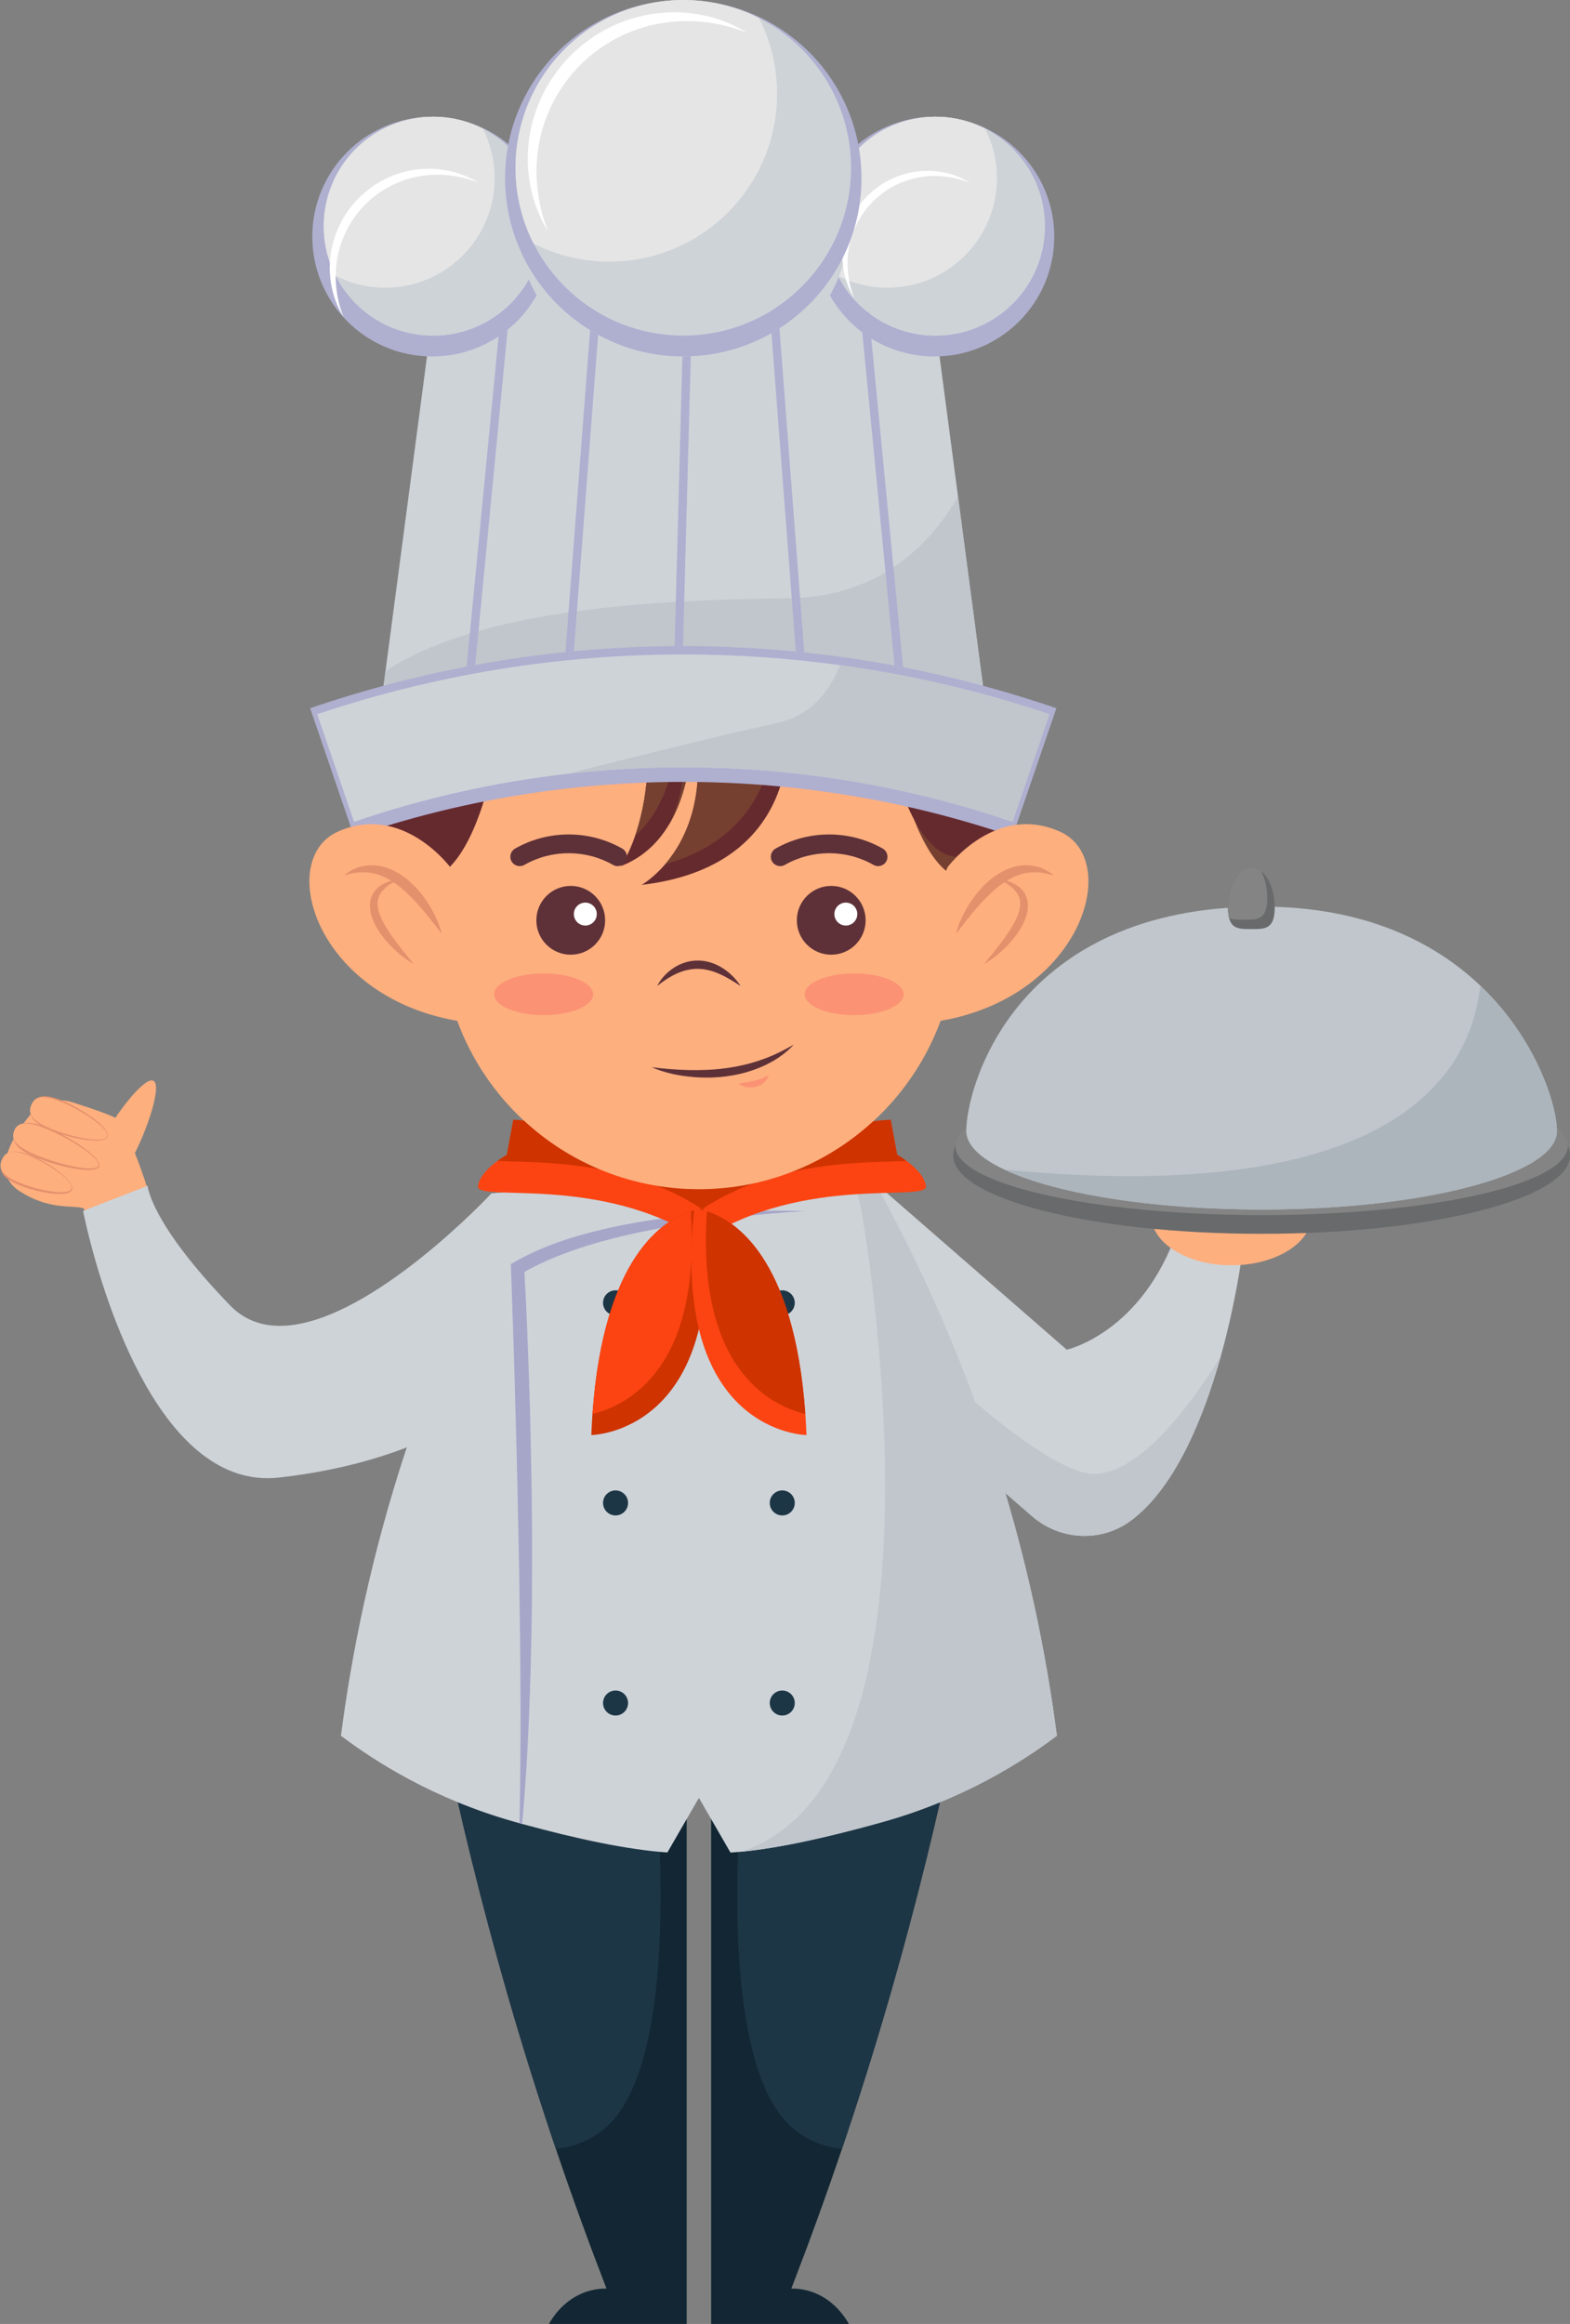
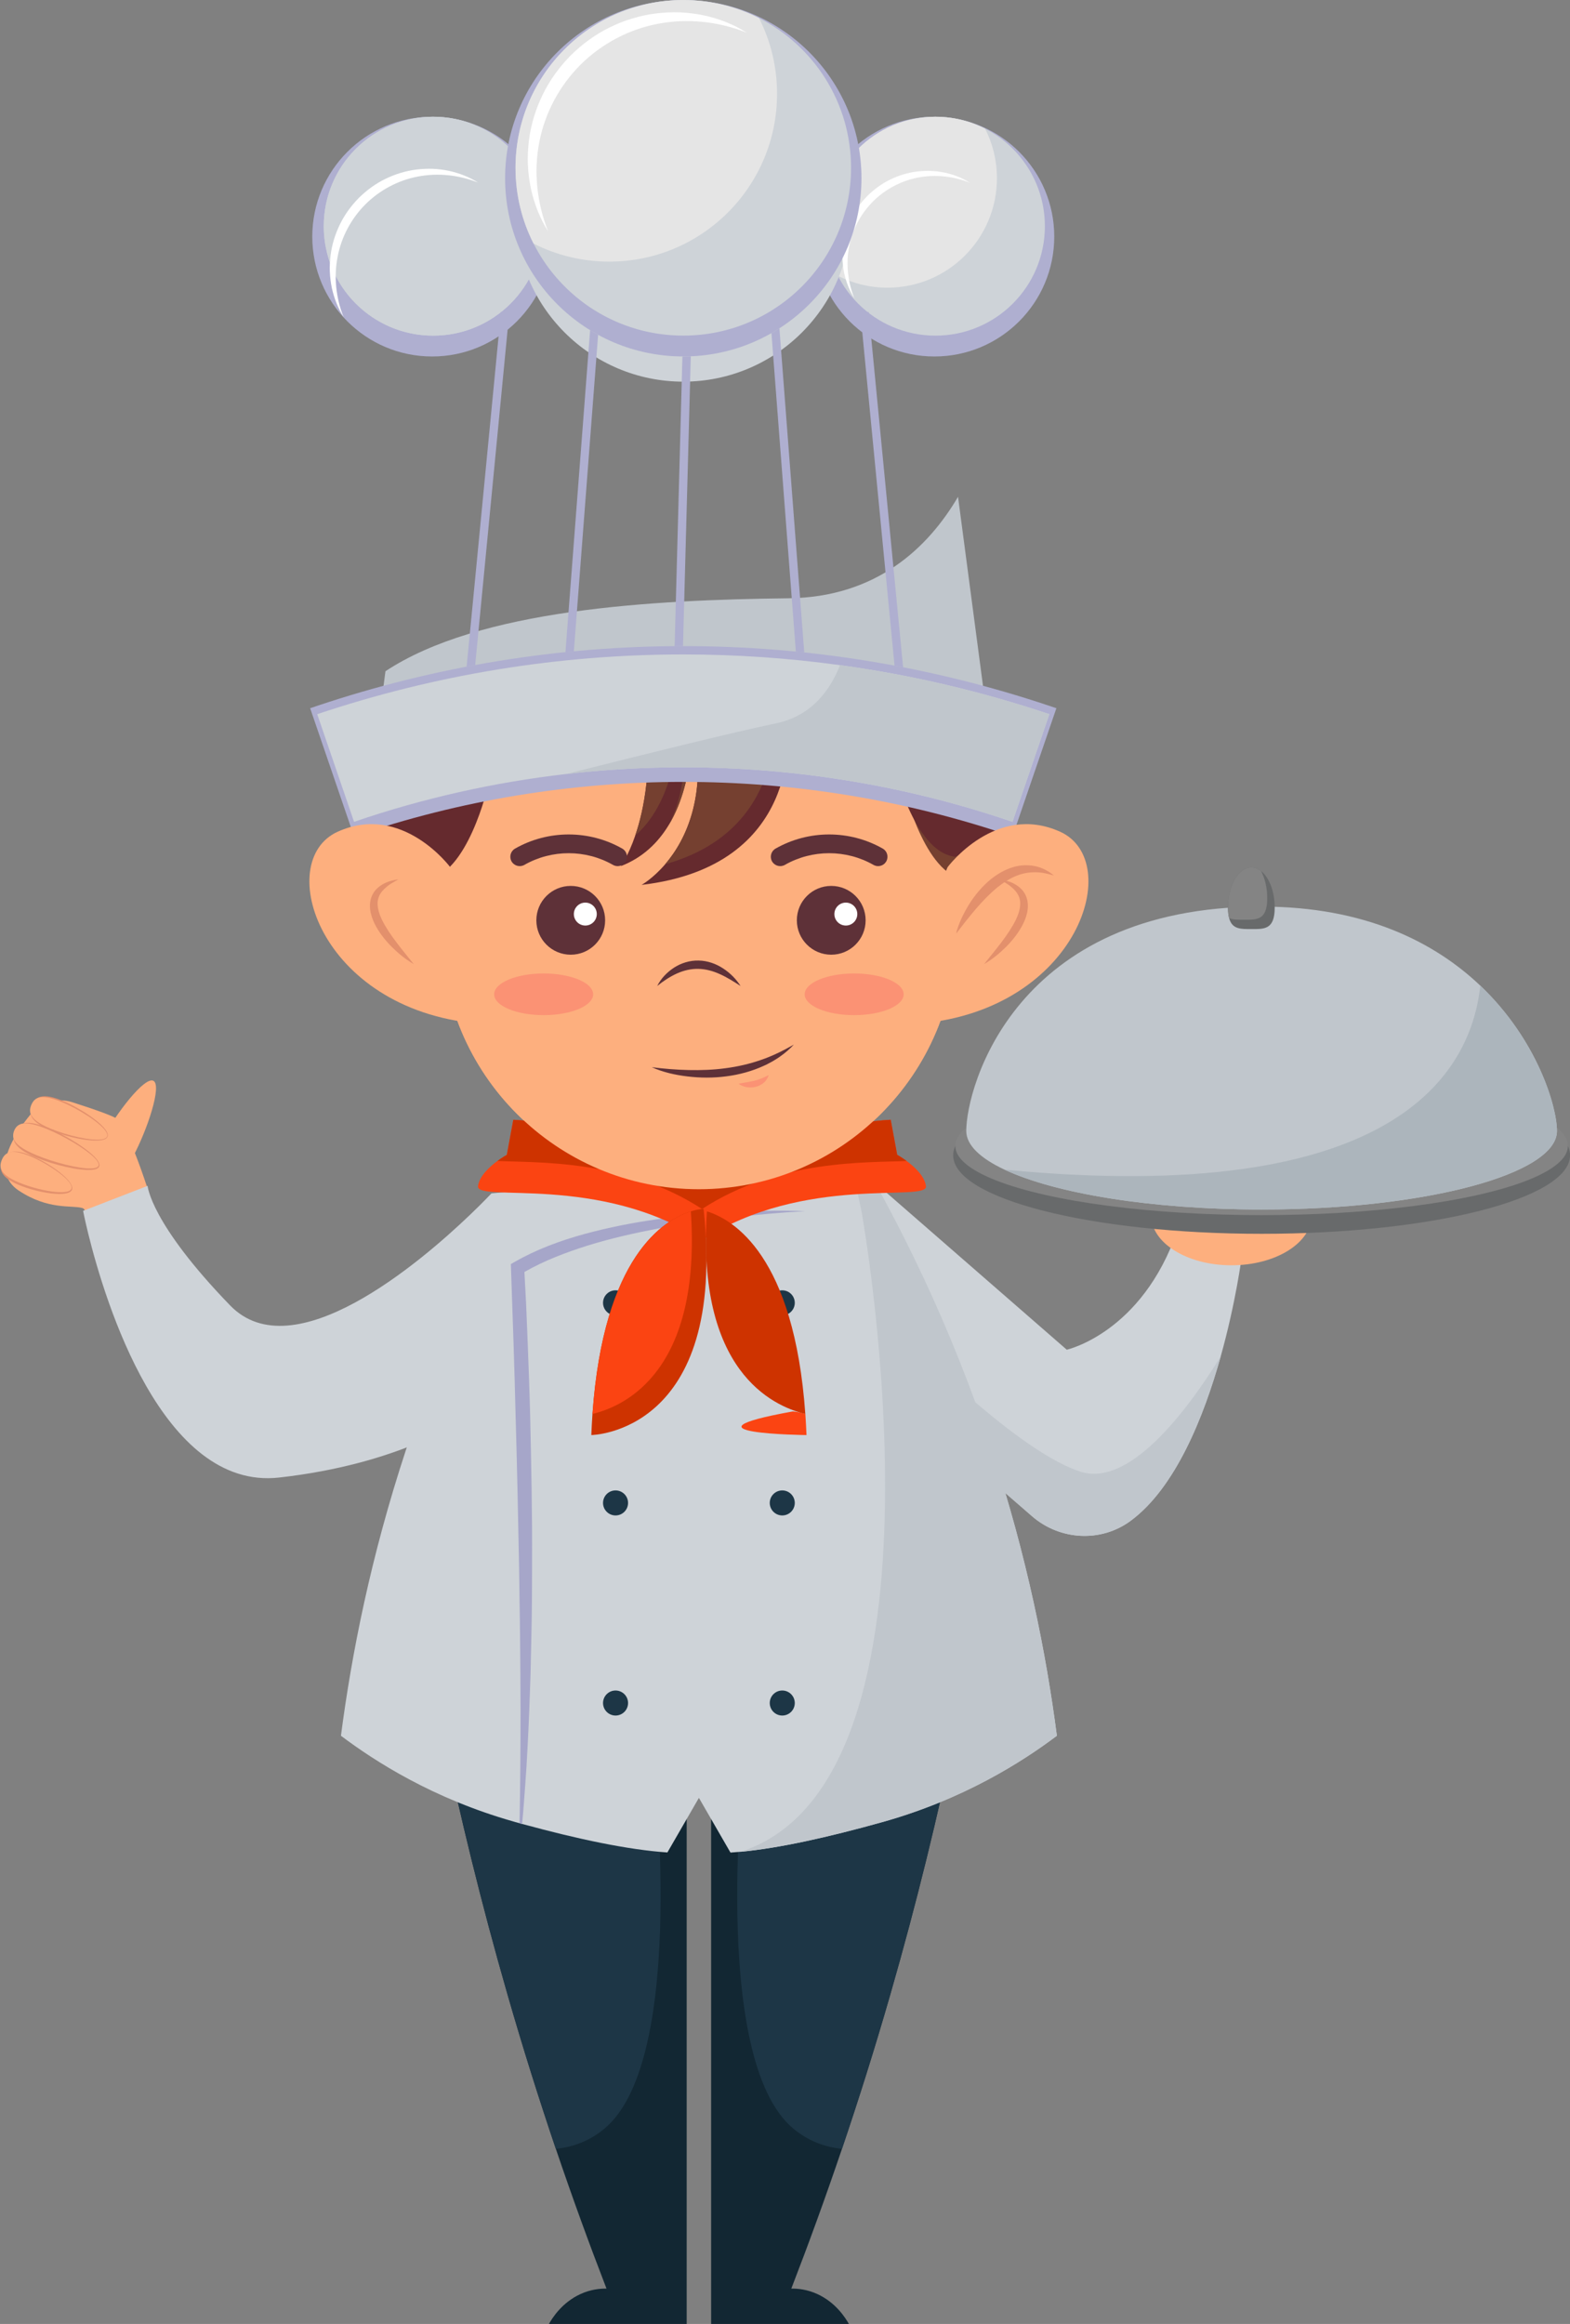
<svg xmlns="http://www.w3.org/2000/svg" height="798.6" preserveAspectRatio="xMidYMid meet" version="1.0" viewBox="180.1 50.7 539.6 798.6" width="539.6" zoomAndPan="magnify">
  <rect x="180.1" y="50.7" width="539.6" height="798.6" fill="#808080" stroke="none" />
  <g>
    <g>
      <g>
        <path d="M182.47,454.81c0.13,0.4,0.3,0.78,0.49,1.16c0.74,1.42,1.89,2.73,3.58,3.85c10.24,6.8,18.27,4.95,21.82,5.99 c0.53,0.16,0.75,0.42,0.84,0.78c0.17,0.69-0.1,1.77,0.46,3.23l1.12-0.28l2.59-0.63l19.08-4.66c0,0-0.73-2.44-1.89-5.94 c-1.09-3.26-2.53-7.45-4.1-11.39c-2.27-5.74-4.78-10.97-6.74-12.09c-0.03-0.02-0.07-0.04-0.1-0.06c-1.66-0.86-4.99-2.08-8.6-3.31 c-0.8-0.27-1.61-0.54-2.42-0.8c-1.27-0.43-2.55-0.83-3.76-1.23c-1.18-0.37-2.38-0.57-3.58-0.61c-0.44-0.01-0.89-0.01-1.33,0.03 c-3.53,0.24-6.91,1.89-9.26,4.72c-0.01,0.01-0.02,0.03-0.04,0.04l-0.01,0.01c-0.78,0.95-1.59,1.98-2.38,3.06 c-0.02,0.04-0.04,0.07-0.07,0.1c-1.21,1.67-2.37,3.45-3.36,5.28c-0.01,0.02-0.02,0.04-0.04,0.07c-0.86,1.59-1.58,3.22-2.09,4.83 c-0.03,0.08-0.05,0.17-0.07,0.25C181.83,449.88,181.65,452.48,182.47,454.81z" fill="#fdaf7e" />
      </g>
      <g>
        <path d="M225.69,448.43c-5.14,9.64-8.51,10.17-11.48,8.58c-2.97-1.58-4.4-4.67,0.74-14.31 c5.14-9.64,14.91-22.17,17.88-20.59S230.83,438.8,225.69,448.43z" fill="#fdaf7e" />
      </g>
      <g>
        <path d="M190.57,433.22c0.01,0.13,0.04,0.28,0.07,0.41c0.32,1.22,1.29,2.46,3.32,3.72c0.93,0.57,2.09,1.16,3.5,1.74 c1.14,0.48,2.38,0.92,3.67,1.34c5.09,1.62,10.89,2.62,13.92,2.06c1.04-0.19,1.76-0.57,2-1.17c0.21-0.5,0.08-1.11-0.31-1.81 c-1.8-3.2-9.17-8.06-15.08-10.52c-0.13-0.06-0.27-0.11-0.4-0.16c-4.48-1.8-6.99-1.71-8.5-0.67c-0.01,0.01-0.01,0.01-0.02,0.01 c-0.8,0.55-1.33,1.37-1.72,2.32C190.64,431.39,190.43,432.3,190.57,433.22z" fill="#e3906c" />
      </g>
      <g>
        <path d="M184.75,441.85C184.75,441.86,184.75,441.86,184.75,441.85c0.01,0.1,0.02,0.2,0.04,0.29 c0.33,1.99,2.31,4.07,7.82,6.36c6.04,2.51,14.6,4.55,18.93,4.21c1.4-0.11,2.36-0.48,2.65-1.16c0.35-0.83-0.35-2.05-1.71-3.43 c-2.41-2.44-6.87-5.39-11.33-7.69c-1.47-0.77-2.94-1.45-4.33-2.03c-1.04-0.43-1.98-0.78-2.85-1.05c-2.57-0.82-4.39-0.96-5.7-0.66 c-0.23,0.05-0.44,0.12-0.64,0.19c-0.01,0-0.01,0-0.01,0c-1.23,0.49-1.94,1.45-2.41,2.61 C184.88,440.27,184.69,441.06,184.75,441.85z" fill="#e3906c" />
      </g>
      <g>
        <path d="M180.39,452.07L180.39,452.07c0.06,1.31,0.75,2.6,2.57,3.9c0.92,0.65,2.12,1.3,3.69,1.95 c6.6,2.74,17.01,4.42,18.17,1.63c1.16-2.79-7.36-9-13.97-11.74c-3.25-1.35-5.43-1.61-6.94-1.2c-0.01,0-0.01,0-0.01,0 c-0.49,0.13-0.91,0.34-1.27,0.61c-0.8,0.57-1.32,1.41-1.72,2.38C180.57,450.43,180.35,451.25,180.39,452.07z" fill="#e3906c" />
      </g>
      <g>
        <path d="M190.57,433.22c0.03,0.12,0.07,0.24,0.12,0.36c0.64,1.57,2.56,3.2,6.8,4.96c5.78,2.41,14.14,4.33,17.74,3.67 c0.87-0.16,1.46-0.48,1.67-0.97c0.17-0.41,0.07-0.92-0.27-1.51c-1.69-3-9.31-7.85-15.33-10.35c-0.47-0.19-0.92-0.37-1.35-0.53 c-3.63-1.33-5.81-1.38-7.18-0.7c-0.01,0.01-0.01,0.01-0.02,0.01c-0.94,0.47-1.5,1.27-1.9,2.24 C190.46,431.32,190.28,432.25,190.57,433.22z" fill="#fdaf7e" />
      </g>
      <g>
        <path d="M184.75,441.85C184.75,441.86,184.75,441.86,184.75,441.85c0.02,0.08,0.04,0.16,0.07,0.22 c0.63,1.68,2.77,3.5,7.8,5.58c6.1,2.54,14.72,4.75,18.91,4.57c1.3-0.05,2.18-0.35,2.42-0.93c0.29-0.69-0.34-1.73-1.58-2.93 c-3.16-3.08-10.28-7.25-16.04-9.64c-3.9-1.62-6.45-2.12-8.16-1.93c-0.2,0.01-0.39,0.05-0.57,0.09c-0.01,0-0.01,0-0.01,0 c-1.42,0.34-2.16,1.24-2.63,2.36C184.64,440.09,184.48,440.95,184.75,441.85z" fill="#fdaf7e" />
      </g>
      <g>
        <path d="M180.39,452.07L180.39,452.07c0.23,0.9,0.86,1.81,2.08,2.74c0.98,0.74,2.35,1.5,4.21,2.27 c6.6,2.74,16.9,4.65,17.95,2.15c1.04-2.5-7.58-8.47-14.18-11.22c-3-1.24-5.07-1.62-6.53-1.41c-0.01,0-0.01,0-0.01,0 c-0.45,0.07-0.86,0.19-1.2,0.36c-0.98,0.47-1.57,1.31-1.99,2.32C180.34,450.21,180.14,451.13,180.39,452.07z" fill="#fdaf7e" />
      </g>
      <g>
        <path d="M208.66,466.8c0,0,0.58,3.03,1.81,8c5.72,23.12,25.44,88.13,65.54,83.64c20.45-2.3,36.21-7.08,47.61-11.85 c15.74-6.59,23.17-13.17,23.17-13.17l15.18-37.89l9.67-24.14l4.3-10.72l0.98-2.47l-8.31,0.77l-4.47,0.42l-1.89,0.17l-13.24,1.23 c0,0-2.74,2.94-7.32,7.32c-17.27,16.53-60.77,53.61-82.49,31.19c-27.48-28.37-28.37-41.09-28.37-41.09l-0.26,0.1l-20.1,7.78 l-1.26,0.49L208.66,466.8z" fill="#ced3d8" />
      </g>
    </g>
    <g>
      <g>
        <g>
          <path d="M332.21,646.04c5.87,28.1,13.17,58.26,22.3,89.97c5.35,18.59,10.94,36.3,16.63,53.11 c5.73,16.92,11.57,32.92,17.41,48.02c-2.2-0.03-5.44,0.27-8.99,1.9c-6.29,2.89-9.62,8.16-10.8,10.26h47.35v-10.26v-1.86V646.04 H332.21z" fill="#122733" />
        </g>
        <g>
          <path d="M387.87,782.16c-5.04,4.2-10.73,6.36-16.73,6.96c-5.69-16.81-11.28-34.51-16.63-53.11 c-9.13-31.71-16.43-61.87-22.3-89.97h58.57c7.14,3.9,13.71,7.46,13.71,7.46S416.95,757.92,387.87,782.16z" fill="#1d3646" />
        </g>
      </g>
      <g>
        <g>
          <path d="M508.41,646.04c-5.87,28.1-13.17,58.26-22.3,89.97c-5.35,18.59-10.94,36.3-16.63,53.11 c-5.73,16.92-11.57,32.92-17.41,48.02c2.2-0.03,5.44,0.27,8.99,1.9c6.29,2.89,9.62,8.16,10.8,10.26h-47.35v-10.26v-1.86V646.04 H508.41z" fill="#122733" />
        </g>
        <g>
          <path d="M452.75,782.16c5.04,4.2,10.73,6.36,16.73,6.96c5.69-16.81,11.28-34.51,16.63-53.11 c9.13-31.71,16.43-61.87,22.3-89.97h-58.57c-7.14,3.9-13.71,7.46-13.71,7.46S423.67,757.92,452.75,782.16z" fill="#1d3646" />
        </g>
      </g>
    </g>
    <g>
      <path d="M543.34,647.17c-11.9,8.95-32.16,21.92-60.22,29.73c-18.59,5.18-35.16,8.88-48.41,10.13 c-1.21,0.11-2.39,0.21-3.55,0.28l-10.85-18.8l-10.83,18.76c-13.44-0.91-30.78-4.56-49.95-9.81c-0.29-0.08-0.59-0.16-0.88-0.24 c-0.38-0.1-0.77-0.21-1.15-0.32c-0.11-0.03-0.23-0.06-0.34-0.09c-0.29-0.08-0.57-0.16-0.85-0.25 c-27.44-7.83-47.3-20.56-59.03-29.39c3.65-28.04,10.24-61.49,22.31-98.13c15.24-46.34,34.66-83.91,52.03-112.25H469 c1.17,1.92,2.36,3.88,3.55,5.88c16.42,27.58,34.27,63.16,48.48,106.37C533.1,585.68,539.7,619.13,543.34,647.17z" fill="#ced3d8" />
    </g>
    <g>
      <path d="M606.91,482.28c0,0-1.99,15.74-7.27,34.58v0.01c-5.79,20.69-15.55,45.1-30.97,56.46 c-10.19,7.51-24.3,6.7-33.86-1.6l-46.09-40.03l-3.09-27.01l-5.51-48.2l66.62,58.02c0,0,25.79-5.73,37.96-40.83L606.91,482.28z" fill="#ced3d8" />
    </g>
    <g>
      <path d="M599.63,516.87c-5.79,20.69-15.55,45.1-30.97,56.46c-10.19,7.51-24.3,6.7-33.86-1.6l-46.09-40.03l-3.09-27.01 c15.88,16.11,46.73,45.55,65.76,51.72C568.01,561.8,587.45,536.5,599.63,516.87z" fill="#c0c6cc" />
    </g>
    <g>
      <path d="M456.84,466.89c-8.45,0.46-16.87,1.24-25.25,2.2c-4.2,0.47-8.38,1.03-12.55,1.66 c-4.18,0.6-8.33,1.28-12.47,2.06c-8.27,1.58-16.49,3.42-24.5,5.91c-7.53,2.38-14.96,5.19-21.73,9.08l0.59,11.2l0.52,12.68 l0.47,12.68c0.14,4.23,0.29,8.46,0.39,12.69c0.39,16.92,0.74,33.83,0.66,50.76c-0.01,8.47-0.04,16.93-0.24,25.39l-0.28,12.69 l-0.45,12.69c-0.07,2.11-0.16,4.23-0.27,6.35l-0.32,6.33l-0.35,6.34l-0.43,6.34l-0.47,6.32c-0.16,2.11-0.31,4.21-0.53,6.32 c-0.03,0.3-0.06,0.59-0.09,0.9c-0.29-0.08-0.59-0.16-0.88-0.24c0.26-12.92,0.34-25.81,0.35-38.72l-0.06-12.66l-0.11-12.66 c-0.03-4.23-0.11-8.45-0.18-12.66c-0.06-4.22-0.08-8.44-0.18-12.66c-0.33-16.89-0.67-33.77-1.17-50.65 c-0.21-8.45-0.44-16.88-0.72-25.32l-0.86-25.31l-0.05-1.52l1.2-0.68c7.68-4.41,15.86-7.39,24.13-9.66 c8.28-2.26,16.66-3.9,25.09-5.08c4.21-0.59,8.43-1.09,12.66-1.5c4.23-0.39,8.46-0.69,12.69-0.93 C439.91,466.74,448.38,466.59,456.84,466.89z" fill="#a6a6c9" />
    </g>
    <g>
      <path d="M543.34,647.17c-11.9,8.95-32.16,21.92-60.22,29.73c-18.59,5.18-35.16,8.88-48.41,10.13 c76.83-24.99,41.47-220.15,41.47-220.15l-5.24-24.69c0,0,0.58,0.18,1.61,0.49c16.42,27.58,34.27,63.16,48.48,106.37 C533.1,585.68,539.7,619.13,543.34,647.17z" fill="#c0c6cc" />
    </g>
    <g>
      <path d="M420.31,459.36L420.31,459.36c-48.86,0-88.46-39.61-88.46-88.46v-81.3h176.93v81.3 C508.77,419.75,469.17,459.36,420.31,459.36z" fill="#fdaf7e" />
    </g>
    <g>
      <path d="M400.61,354.78c0,0,3.85-2.13,8.12-7.11c7.08-8.27,15.32-24.37,9.07-51.62c0,0,1.91,22.1-7.91,38.24 c-3.64,5.98-8.88,11.15-16.44,14.05c0.14-0.2,2.59-3.57,4.96-10.46c3.08-8.95,6.03-23.84,3.63-45.41h48.71v9.31 C450.75,301.77,455.77,348.33,400.61,354.78z" fill="#652a2e" />
    </g>
    <g>
      <path d="M398.41,337.87c3.08-8.95,6.03-23.84,3.63-45.41h11.17C413.5,298.06,413.91,324.23,398.41,337.87z" fill="#754030" />
    </g>
    <g>
      <path d="M408.73,347.67c7.08-8.27,15.32-24.37,9.07-51.62c0,0,1.91,22.1-7.91,38.24c4.63-9.13,7.66-22.67,3.49-41.82 h32.71v4.66C446.1,297.12,450.29,336.11,408.73,347.67z" fill="#754030" />
    </g>
    <g>
      <path d="M347.8,320.83c0,0-7,30.72-21.32,32.15l-13.61-7.16l-5.73-32.95l45.13-2.87L347.8,320.83z" fill="#652a2e" />
    </g>
    <g>
      <path d="M490.67,320.83c0,0,7,30.72,21.32,32.15l13.61-7.16l5.73-32.95l-45.13-2.87L490.67,320.83z" fill="#754030" />
    </g>
    <g>
      <path d="M487.09,312.95c0,0,7,30.72,21.32,32.15l13.61-7.16l5.73-32.95l-45.13-2.87L487.09,312.95z" fill="#652a2e" />
    </g>
    <g>
-       <path d="M518.8 292.82L311.07 292.82 312.59 281.36 333.28 124.49 496.6 124.49 509.38 221.42z" fill="#ced3d8" />
-     </g>
+       </g>
    <g>
      <path d="M518.8,292.82H311.07l1.51-11.46c32.11-21.27,91.28-24.53,138.52-25.07c30.25-0.35,48.01-17.41,58.27-34.87 L518.8,292.82z" fill="#c0c6cc" />
    </g>
    <g>
      <path d="M543.17,294.07l-15.08,44.05c-72.97-24.98-153.34-24.98-226.31,0l-15.08-44.05c0.81-0.28,1.61-0.55,2.42-0.82 c40.63-13.62,82.94-20.53,125.81-20.53s85.18,6.91,125.81,20.53C541.56,293.52,542.36,293.79,543.17,294.07z" fill="#afafd0" />
    </g>
    <g>
      <path d="M540.75,296.12l-12.66,36.99c-49.26-16.87-101.89-22.35-153.34-16.44c-24.76,2.84-49.25,8.32-72.96,16.44 l-12.66-36.99c40.63-13.62,82.94-20.53,125.81-20.53c18.08,0,36.07,1.23,53.87,3.68C493.21,282.61,517.26,288.24,540.75,296.12z" fill="#ced3d8" />
    </g>
    <g>
      <g>
        <g>
          <path d="M334.84,348.69c0,0-16.47-22.21-38.68-12.18c-22.21,10.03-6.45,60.89,47.99,65.9 C344.15,402.41,346.3,375.19,334.84,348.69z" fill="#fdaf7e" />
        </g>
        <g>
-           <path d="M331.97,371.61c-2.28-2.97-4.51-5.84-6.85-8.57c-2.33-2.73-4.81-5.28-7.49-7.48 c-2.71-2.14-5.65-3.94-8.93-4.69c-1.63-0.38-3.34-0.51-5.08-0.4c-1.76,0.11-3.49,0.59-5.31,1.08c1.44-1.2,3.1-2.18,4.96-2.81 c1.86-0.6,3.87-0.83,5.87-0.66c2.01,0.15,3.96,0.75,5.76,1.57c1.8,0.83,3.46,1.91,4.99,3.11c3.01,2.46,5.49,5.42,7.5,8.6 C329.38,364.57,331.02,367.98,331.97,371.61z" fill="#e3906c" />
-         </g>
+           </g>
        <g>
          <path d="M322.3,382c-2.82-1.63-5.33-3.7-7.64-6c-2.29-2.32-4.35-4.93-5.86-7.98c-0.74-1.53-1.31-3.2-1.5-4.99 c-0.19-1.78,0.1-3.74,1.06-5.34c0.94-1.62,2.43-2.71,3.92-3.46c1.52-0.76,3.14-1.13,4.74-1.35c-1.41,0.82-2.83,1.53-3.98,2.53 c-1.19,0.94-2.15,2.06-2.67,3.3c-1.06,2.49-0.27,5.39,1.01,8.06c1.32,2.68,3.08,5.25,4.97,7.75 C318.25,377.03,320.27,379.47,322.3,382z" fill="#e3906c" />
        </g>
      </g>
      <g>
        <g>
          <path d="M505.78,348.69c0,0,16.47-22.21,38.68-12.18c22.21,10.03,6.45,60.89-47.99,65.9 C496.47,402.41,494.32,375.19,505.78,348.69z" fill="#fdaf7e" />
        </g>
        <g>
          <path d="M508.65,371.61c2.28-2.97,4.51-5.84,6.85-8.57c2.33-2.73,4.81-5.28,7.49-7.48c2.71-2.14,5.65-3.94,8.93-4.69 c1.63-0.38,3.34-0.51,5.08-0.4c1.76,0.11,3.49,0.59,5.31,1.08c-1.44-1.2-3.1-2.18-4.96-2.81c-1.86-0.6-3.87-0.83-5.87-0.66 c-2.01,0.15-3.96,0.75-5.76,1.57c-1.8,0.83-3.46,1.91-4.99,3.11c-3.01,2.46-5.49,5.42-7.5,8.6 C511.24,364.57,509.6,367.98,508.65,371.61z" fill="#e3906c" />
        </g>
        <g>
          <path d="M518.32,382c2.82-1.63,5.33-3.7,7.64-6c2.29-2.32,4.35-4.93,5.86-7.98c0.74-1.53,1.31-3.2,1.5-4.99 c0.19-1.78-0.1-3.74-1.06-5.34c-0.94-1.62-2.43-2.71-3.92-3.46c-1.52-0.76-3.14-1.13-4.74-1.35c1.41,0.82,2.83,1.53,3.98,2.53 c1.19,0.94,2.15,2.06,2.67,3.3c1.06,2.49,0.27,5.39-1.01,8.06c-1.32,2.68-3.08,5.25-4.97,7.75 C522.37,377.03,520.35,379.47,518.32,382z" fill="#e3906c" />
        </g>
      </g>
    </g>
    <g>
      <g>
        <circle cx="328.62" cy="132.01" fill="#afafd0" r="41.19" />
      </g>
      <g>
        <circle cx="328.98" cy="128.43" fill="#ced3d8" r="37.61" />
      </g>
      <g>
        <circle cx="501.25" cy="132.01" fill="#afafd0" r="41.19" />
      </g>
      <g>
        <circle cx="501.61" cy="128.43" fill="#ced3d8" r="37.61" />
      </g>
      <g>
        <path d="M366.59,128.43c0,20.77-16.84,37.61-37.61,37.61c-14.63,0-27.31-8.36-33.52-20.56 c-2.61-5.11-4.08-10.91-4.08-17.05c0-20.77,16.84-37.61,37.61-37.61c6.14,0,11.93,1.47,17.05,4.08 C358.23,101.12,366.59,113.8,366.59,128.43z" fill="#ced3d8" />
      </g>
      <g>
-         <path d="M539.22,128.43c0,20.77-16.84,37.61-37.61,37.61c-14.63,0-27.31-8.36-33.52-20.56 c-2.61-5.11-4.08-10.91-4.08-17.05c0-20.77,16.84-37.61,37.61-37.61c6.14,0,11.93,1.47,17.05,4.08 C530.86,101.12,539.22,113.8,539.22,128.43z" fill="#ced3d8" />
-       </g>
-       <g>
-         <path d="M350.11,111.95c0,20.77-16.84,37.61-37.61,37.61c-6.14,0-11.93-1.47-17.05-4.08 c-2.61-5.11-4.08-10.91-4.08-17.05c0-20.77,16.84-37.61,37.61-37.61c6.14,0,11.93,1.47,17.05,4.08 C348.64,100.02,350.11,105.81,350.11,111.95z" fill="#e5e5e5" />
-       </g>
+         </g>
+       <g>
+         </g>
      <g>
        <path d="M522.74,111.95c0,20.77-16.84,37.61-37.61,37.61c-6.14,0-11.93-1.47-17.05-4.08 c-2.61-5.11-4.08-10.91-4.08-17.05c0-20.77,16.84-37.61,37.61-37.61c6.14,0,11.93,1.47,17.05,4.08 C521.27,100.02,522.74,105.81,522.74,111.95z" fill="#e5e5e5" />
      </g>
    </g>
    <g>
      <circle cx="414.94" cy="124.19" fill="#ced3d8" r="57.66" />
    </g>
    <g>
      <path d="M355.12,158.26l-11.7,120.98c-0.98,0.18-1.96,0.36-2.94,0.55l11.79-121.89L355.12,158.26z" fill="#afafd0" />
    </g>
    <g>
      <path d="M385.67,165.74l-8.34,108.78c-0.97,0.09-1.93,0.18-2.89,0.29l8.48-110.67 C383.82,164.7,384.74,165.23,385.67,165.74z" fill="#afafd0" />
    </g>
    <g>
      <path d="M490.49,280c-0.97-0.19-1.96-0.38-2.94-0.56l-11.73-121.18l2.85-0.36L490.49,280z" fill="#afafd0" />
    </g>
    <g>
      <path d="M456.52,274.92c-0.96-0.11-1.93-0.21-2.89-0.3l-8.39-109.45c0.93-0.54,1.85-1.09,2.74-1.67L456.52,274.92z" fill="#afafd0" />
    </g>
    <g>
      <path d="M417.52,173.14l-2.68,99.59c-0.95,0-1.91,0.01-2.87,0.01l2.67-99.55c0.1,0.01,0.19,0.01,0.29,0.01 C415.8,173.2,416.66,173.18,417.52,173.14z" fill="#afafd0" />
    </g>
    <g>
      <path d="M540.75,296.12l-12.66,36.99c-49.26-16.87-101.89-22.35-153.34-16.44c29.05-7.35,57.91-14.45,72.07-17.41 c11.5-2.4,18.19-10.4,22-19.99C493.21,282.61,517.26,288.24,540.75,296.12z" fill="#c0c6cc" />
    </g>
    <g>
      <path d="M298.18,159.65c-1.93-3.05-3.28-6.5-4.05-10.1c-0.37-1.8-0.59-3.64-0.67-5.49c-0.08-1.85,0.03-3.71,0.25-5.56 c0.45-3.7,1.57-7.32,3.22-10.69c1.63-3.38,3.89-6.44,6.52-9.12c2.67-2.63,5.74-4.89,9.12-6.52c1.69-0.82,3.43-1.52,5.22-2.05 c1.79-0.54,3.62-0.94,5.47-1.16c1.85-0.21,3.71-0.32,5.56-0.25c1.85,0.09,3.69,0.3,5.49,0.68c3.59,0.77,7.05,2.12,10.1,4.05 c-6.7-2.67-13.94-3.38-20.76-2.06c-6.81,1.31-13.11,4.7-17.96,9.54c-4.84,4.85-8.24,11.15-9.54,17.96 C294.8,145.71,295.51,152.95,298.18,159.65z" fill="#fff" />
    </g>
    <g>
      <path d="M473.72,153.2c-1.66-2.62-2.82-5.59-3.48-8.68c-0.32-1.55-0.5-3.13-0.58-4.72c-0.07-1.59,0.03-3.19,0.21-4.77 c0.39-3.18,1.35-6.29,2.76-9.18c1.4-2.9,3.34-5.54,5.6-7.84c2.3-2.26,4.93-4.2,7.83-5.61c1.45-0.7,2.95-1.31,4.49-1.76 c1.54-0.47,3.11-0.81,4.7-1c1.59-0.18,3.19-0.28,4.78-0.21c1.59,0.07,3.17,0.26,4.72,0.58c3.09,0.66,6.06,1.82,8.68,3.48 c-5.76-2.29-11.98-2.9-17.84-1.77c-5.85,1.12-11.26,4.04-15.44,8.2c-4.16,4.17-7.08,9.58-8.2,15.44 C470.81,141.22,471.42,147.44,473.72,153.2z" fill="#fff" />
    </g>
    <g>
      <g>
        <circle cx="414.94" cy="111.95" fill="#afafd0" r="61.24" />
      </g>
      <g>
        <path d="M472.6,108.37c0,31.85-25.82,57.66-57.66,57.66c-22.48,0-41.95-12.86-51.46-31.63 c-3.97-7.81-6.2-16.66-6.2-26.03c0-31.85,25.82-57.66,57.66-57.66c9.37,0,18.22,2.23,26.03,6.2 C459.73,66.42,472.6,85.89,472.6,108.37z" fill="#ced3d8" />
      </g>
      <g>
        <path d="M447.17,82.94c0,31.85-25.82,57.66-57.66,57.66c-9.37,0-18.22-2.23-26.03-6.2 c-3.97-7.81-6.2-16.66-6.2-26.03c0-31.85,25.82-57.66,57.66-57.66c9.37,0,18.22,2.23,26.03,6.2 C444.94,64.73,447.17,73.57,447.17,82.94z" fill="#e5e5e5" />
      </g>
      <g>
        <path d="M368.5,130.22c-2.86-4.51-4.84-9.61-5.98-14.92c-0.55-2.66-0.87-5.38-1-8.11c-0.11-2.73,0.05-5.48,0.37-8.21 c0.67-5.46,2.32-10.82,4.75-15.79c2.42-4.99,5.75-9.52,9.64-13.48c3.95-3.89,8.48-7.22,13.47-9.64c2.49-1.21,5.06-2.25,7.72-3.03 c2.64-0.8,5.35-1.39,8.08-1.72c2.73-0.32,5.48-0.47,8.21-0.37c2.73,0.13,5.45,0.45,8.11,1c5.31,1.14,10.42,3.13,14.92,5.99 c-9.9-3.95-20.6-4.99-30.68-3.04c-10.07,1.93-19.37,6.95-26.55,14.1c-7.16,7.18-12.17,16.48-14.11,26.55 C363.5,109.61,364.55,120.32,368.5,130.22z" fill="#fff" />
      </g>
    </g>
    <g>
      <path d="M421.38,476.91c-35.07-22.92-77.76-12.89-76.99-18.62c0.46-3.46,3.97-6.65,6.68-8.65 c1.78-1.31,3.22-2.1,3.22-2.1l2.23-12.05c28.92,1.56,64.85,19.21,64.85,19.21s35.94-17.65,64.85-19.21l2.23,12.05 c0,0,1.44,0.79,3.22,2.1c2.71,1.99,6.22,5.19,6.68,8.65C499.15,464.01,456.45,453.99,421.38,476.91z" fill="#fb4412" />
    </g>
    <g>
      <path d="M491.7,449.64c-13.27,0.68-43.94-0.71-70.31,16.52c-26.37-17.23-57.04-15.84-70.31-16.52 c1.78-1.31,3.22-2.1,3.22-2.1l2.23-12.05c28.92,1.56,64.85,19.21,64.85,19.21s35.94-17.65,64.85-19.21l2.23,12.05 C488.47,447.54,489.91,448.33,491.7,449.64z" fill="#ce3300" />
    </g>
    <g>
      <path d="M420.31,459.36L420.31,459.36c-48.86,0-88.46-39.61-88.46-88.46v-2.15h176.93v2.15 C508.77,419.75,469.17,459.36,420.31,459.36z" fill="#fdaf7e" />
    </g>
    <g fill="#1d3646">
      <g>
        <circle cx="391.66" cy="498.4" r="4.3" />
        <circle cx="448.96" cy="498.4" r="4.3" />
      </g>
      <g>
        <circle cx="391.66" cy="567.16" r="4.3" />
        <circle cx="448.96" cy="567.16" r="4.3" />
      </g>
      <g>
        <circle cx="391.66" cy="635.92" r="4.3" />
        <circle cx="448.96" cy="635.92" r="4.3" />
      </g>
    </g>
    <g>
      <g>
        <g>
          <path d="M383.33,543.84c0.1-2.5,0.24-4.91,0.4-7.26c3.84-54.3,24.62-66.76,33.8-69.61 c2.68-0.84,4.38-0.85,4.38-0.85C430.24,543.33,383.33,543.84,383.33,543.84z" fill="#ce3300" />
        </g>
        <g>
          <path d="M383.74,536.58c3.84-54.3,24.62-66.76,33.8-69.61C421.19,521.49,395.32,533.8,383.74,536.58z" fill="#fb4412" />
        </g>
      </g>
      <g>
        <g>
-           <path d="M457.29,543.84c-0.1-2.5-0.24-4.91-0.4-7.26c-3.84-54.3-24.62-66.76-33.8-69.61 c-2.68-0.84-4.38-0.85-4.38-0.85C410.38,543.33,457.29,543.84,457.29,543.84z" fill="#fb4412" />
+           <path d="M457.29,543.84c-0.1-2.5-0.24-4.91-0.4-7.26c-2.68-0.84-4.38-0.85-4.38-0.85C410.38,543.33,457.29,543.84,457.29,543.84z" fill="#fb4412" />
        </g>
        <g>
          <path d="M456.88,536.58c-3.84-54.3-24.62-66.76-33.8-69.61C419.43,521.49,445.3,533.8,456.88,536.58z" fill="#ce3300" />
        </g>
      </g>
    </g>
    <g>
      <ellipse cx="603.32" cy="468.31" fill="#fdaf7e" rx="27.58" ry="17.19" />
    </g>
    <g>
      <g>
        <path d="M719.72,447.7c0,14.91-47.46,26.98-106.01,26.98c-58.55,0-106.01-12.08-106.01-26.98 c0-1.09,0.25-2.16,0.75-3.21c6.24-13.39,50.99-23.77,105.27-23.77c54.28,0,99.03,10.38,105.27,23.77 C719.47,445.54,719.72,446.62,719.72,447.7z" fill="#686a6b" />
      </g>
      <g>
        <ellipse cx="613.71" cy="444.49" fill="#848484" rx="105.27" ry="23.77" />
      </g>
      <g>
        <path d="M715.22,439.35c0,14.91-45.45,26.98-101.51,26.98c-37.88,0-70.91-5.51-88.35-13.69 c-8.38-3.93-13.16-8.46-13.16-13.3c0-14.91,16.61-77.1,101.51-77.1c35.48,0,59.46,12.24,75.16,27.16 C708.56,408.13,715.22,431.06,715.22,439.35z" fill="#c0c6cc" />
      </g>
      <g>
        <path d="M618.21,362.57c0,7.63-3.6,7.39-8.03,7.39c-3.56,0-6.59,0.15-7.63-3.74c-0.26-0.95-0.4-2.15-0.4-3.65 c0-7.63,3.6-13.81,8.03-13.81c1.19,0,2.32,0.44,3.33,1.25C616.28,352.18,618.21,356.99,618.21,362.57z" fill="#686a6b" />
      </g>
      <g>
        <path d="M615.64,359.36c0,7.63-3.6,7.39-8.03,7.39c-1.92,0-3.68,0.04-5.06-0.53c-0.26-0.95-0.4-2.15-0.4-3.65 c0-7.63,3.6-13.81,8.03-13.81c1.19,0,2.32,0.44,3.33,1.25C614.83,352.47,615.64,355.75,615.64,359.36z" fill="#848484" />
      </g>
      <g>
        <path d="M715.22,439.35c0,14.91-45.45,26.98-101.51,26.98c-37.88,0-70.91-5.51-88.35-13.69 c133.97,12.85,160.26-33,163.51-63.24C708.56,408.13,715.22,431.06,715.22,439.35z" fill="#acb5bc" />
      </g>
    </g>
    <g>
      <path d="M405.98,389.52c1.27-2.54,3.31-4.68,5.76-6.29c2.45-1.59,5.47-2.54,8.51-2.45c3.04,0.05,5.97,1.12,8.39,2.71 c2.44,1.59,4.47,3.65,5.99,6.03c-2.37-1.52-4.67-2.99-7.08-4.06c-2.39-1.09-4.88-1.77-7.37-1.82c-2.49-0.07-4.99,0.5-7.37,1.56 C410.43,386.27,408.17,387.75,405.98,389.52z" fill="#5e3138" />
    </g>
    <g>
      <path d="M404.12,417.43c4.27,0.55,8.49,0.88,12.7,0.98c4.21,0.09,8.42-0.06,12.57-0.62 c4.15-0.54,8.23-1.46,12.16-2.83c3.96-1.33,7.68-3.19,11.38-5.29c-1.36,1.45-2.9,2.82-4.64,4.03c-0.85,0.63-1.78,1.17-2.7,1.73 c-0.47,0.27-0.96,0.52-1.44,0.77l-0.73,0.38l-0.75,0.34c-4.02,1.86-8.47,3.08-12.96,3.65c-4.49,0.6-9.01,0.55-13.34,0.03 C412.04,420.09,407.83,419.11,404.12,417.43z" fill="#5e3138" />
    </g>
    <g>
      <path d="M433.94,423.09c1.02-0.2,1.93-0.34,2.82-0.49c0.89-0.15,1.73-0.31,2.55-0.51c0.83-0.19,1.61-0.46,2.41-0.77 c0.83-0.29,1.59-0.74,2.56-1.17c-0.27,0.99-0.84,1.93-1.66,2.6c-0.8,0.68-1.77,1.19-2.8,1.42c-1.02,0.25-2.07,0.28-3.08,0.11 C435.74,424.1,434.75,423.76,433.94,423.09z" fill="#fb9274" />
    </g>
    <g>
      <g>
        <circle cx="465.79" cy="366.95" fill="#5e3138" r="11.82" />
      </g>
      <g>
        <circle cx="470.81" cy="364.81" fill="#fff" r="3.94" />
      </g>
      <g>
        <path d="M481.9,348.33c-0.54,0-1.09-0.14-1.59-0.42c-9.4-5.36-21.07-5.36-30.46,0c-1.55,0.88-3.52,0.34-4.4-1.2 c-0.88-1.55-0.34-3.52,1.2-4.4c11.36-6.48,25.49-6.48,36.85,0c1.55,0.88,2.08,2.85,1.2,4.4 C484.11,347.75,483.02,348.33,481.9,348.33z" fill="#5e3138" />
      </g>
      <g>
        <circle cx="376.26" cy="366.95" fill="#5e3138" r="11.82" />
      </g>
      <g>
        <circle cx="381.27" cy="364.81" fill="#fff" r="3.94" />
      </g>
      <g>
        <path d="M392.37,348.33c-0.54,0-1.09-0.14-1.59-0.42c-9.4-5.36-21.07-5.36-30.46,0c-1.55,0.88-3.52,0.34-4.4-1.2 c-0.88-1.55-0.34-3.52,1.2-4.4c11.36-6.48,25.49-6.48,36.85,0c1.55,0.88,2.08,2.85,1.2,4.4 C394.57,347.75,393.49,348.33,392.37,348.33z" fill="#5e3138" />
      </g>
    </g>
    <g fill="#fb9274">
      <ellipse cx="473.67" cy="392.38" rx="17.01" ry="7.16" />
      <ellipse cx="366.95" cy="392.38" rx="17.01" ry="7.16" />
    </g>
  </g>
</svg>